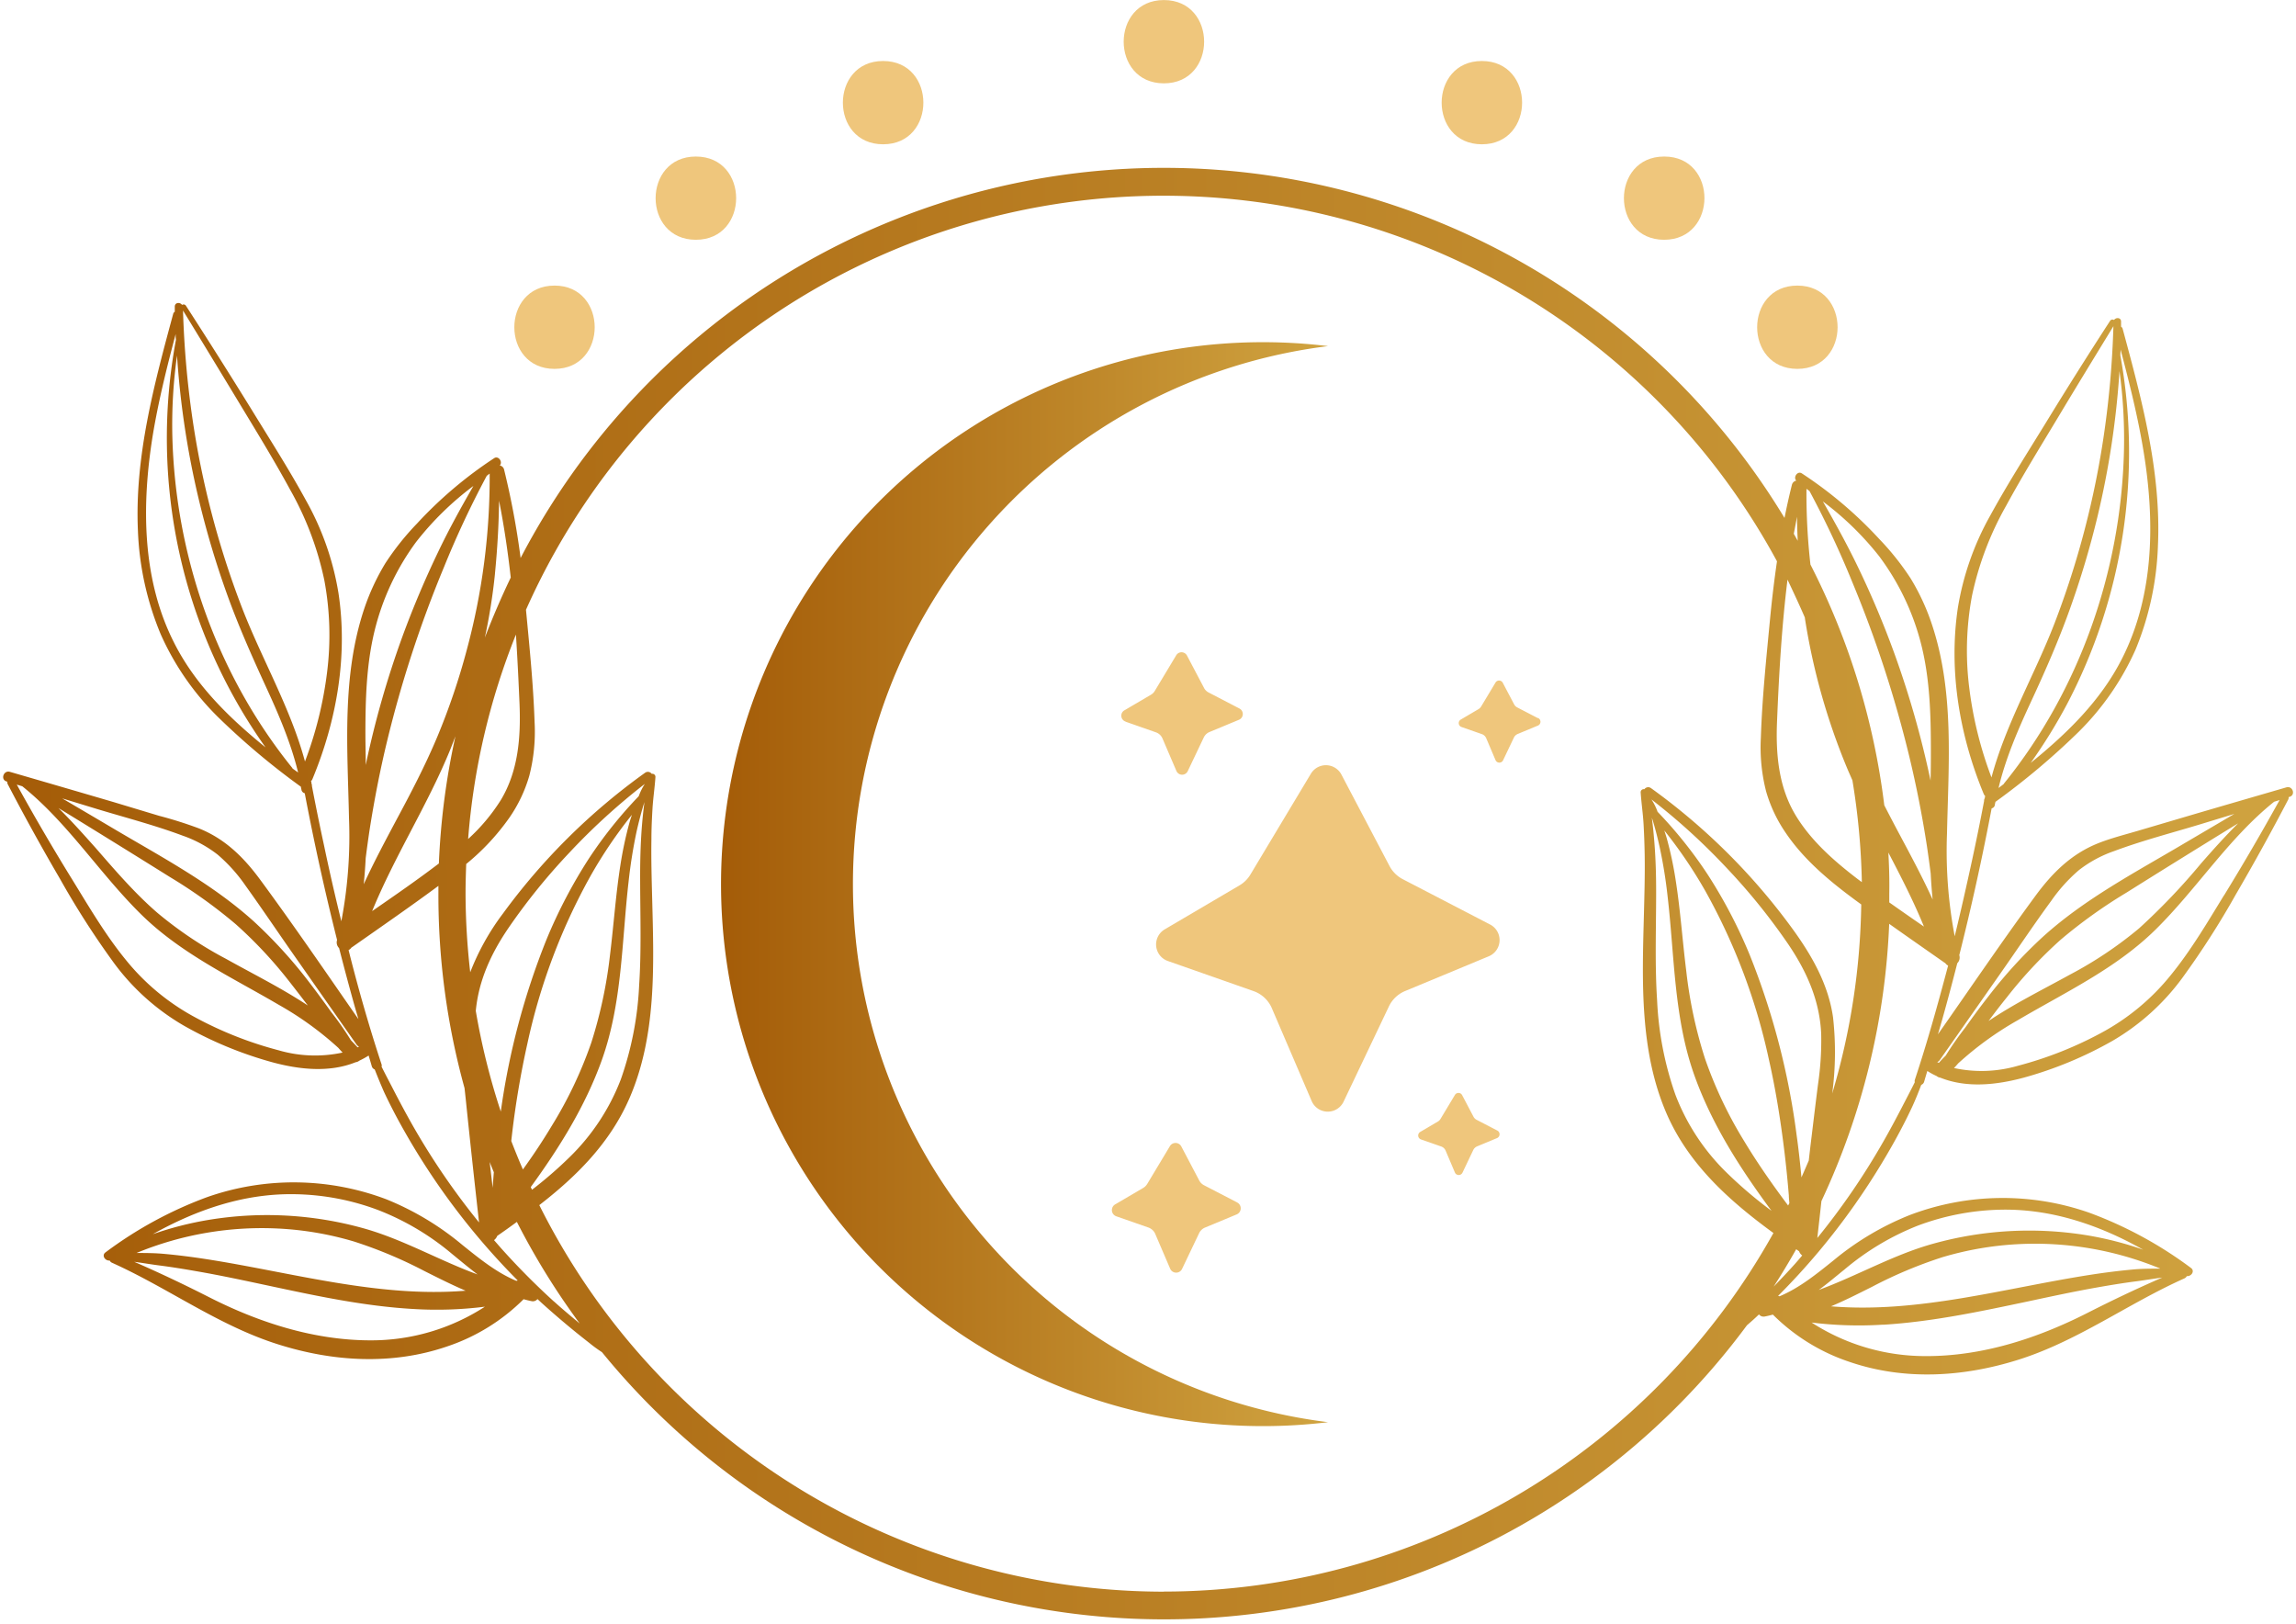
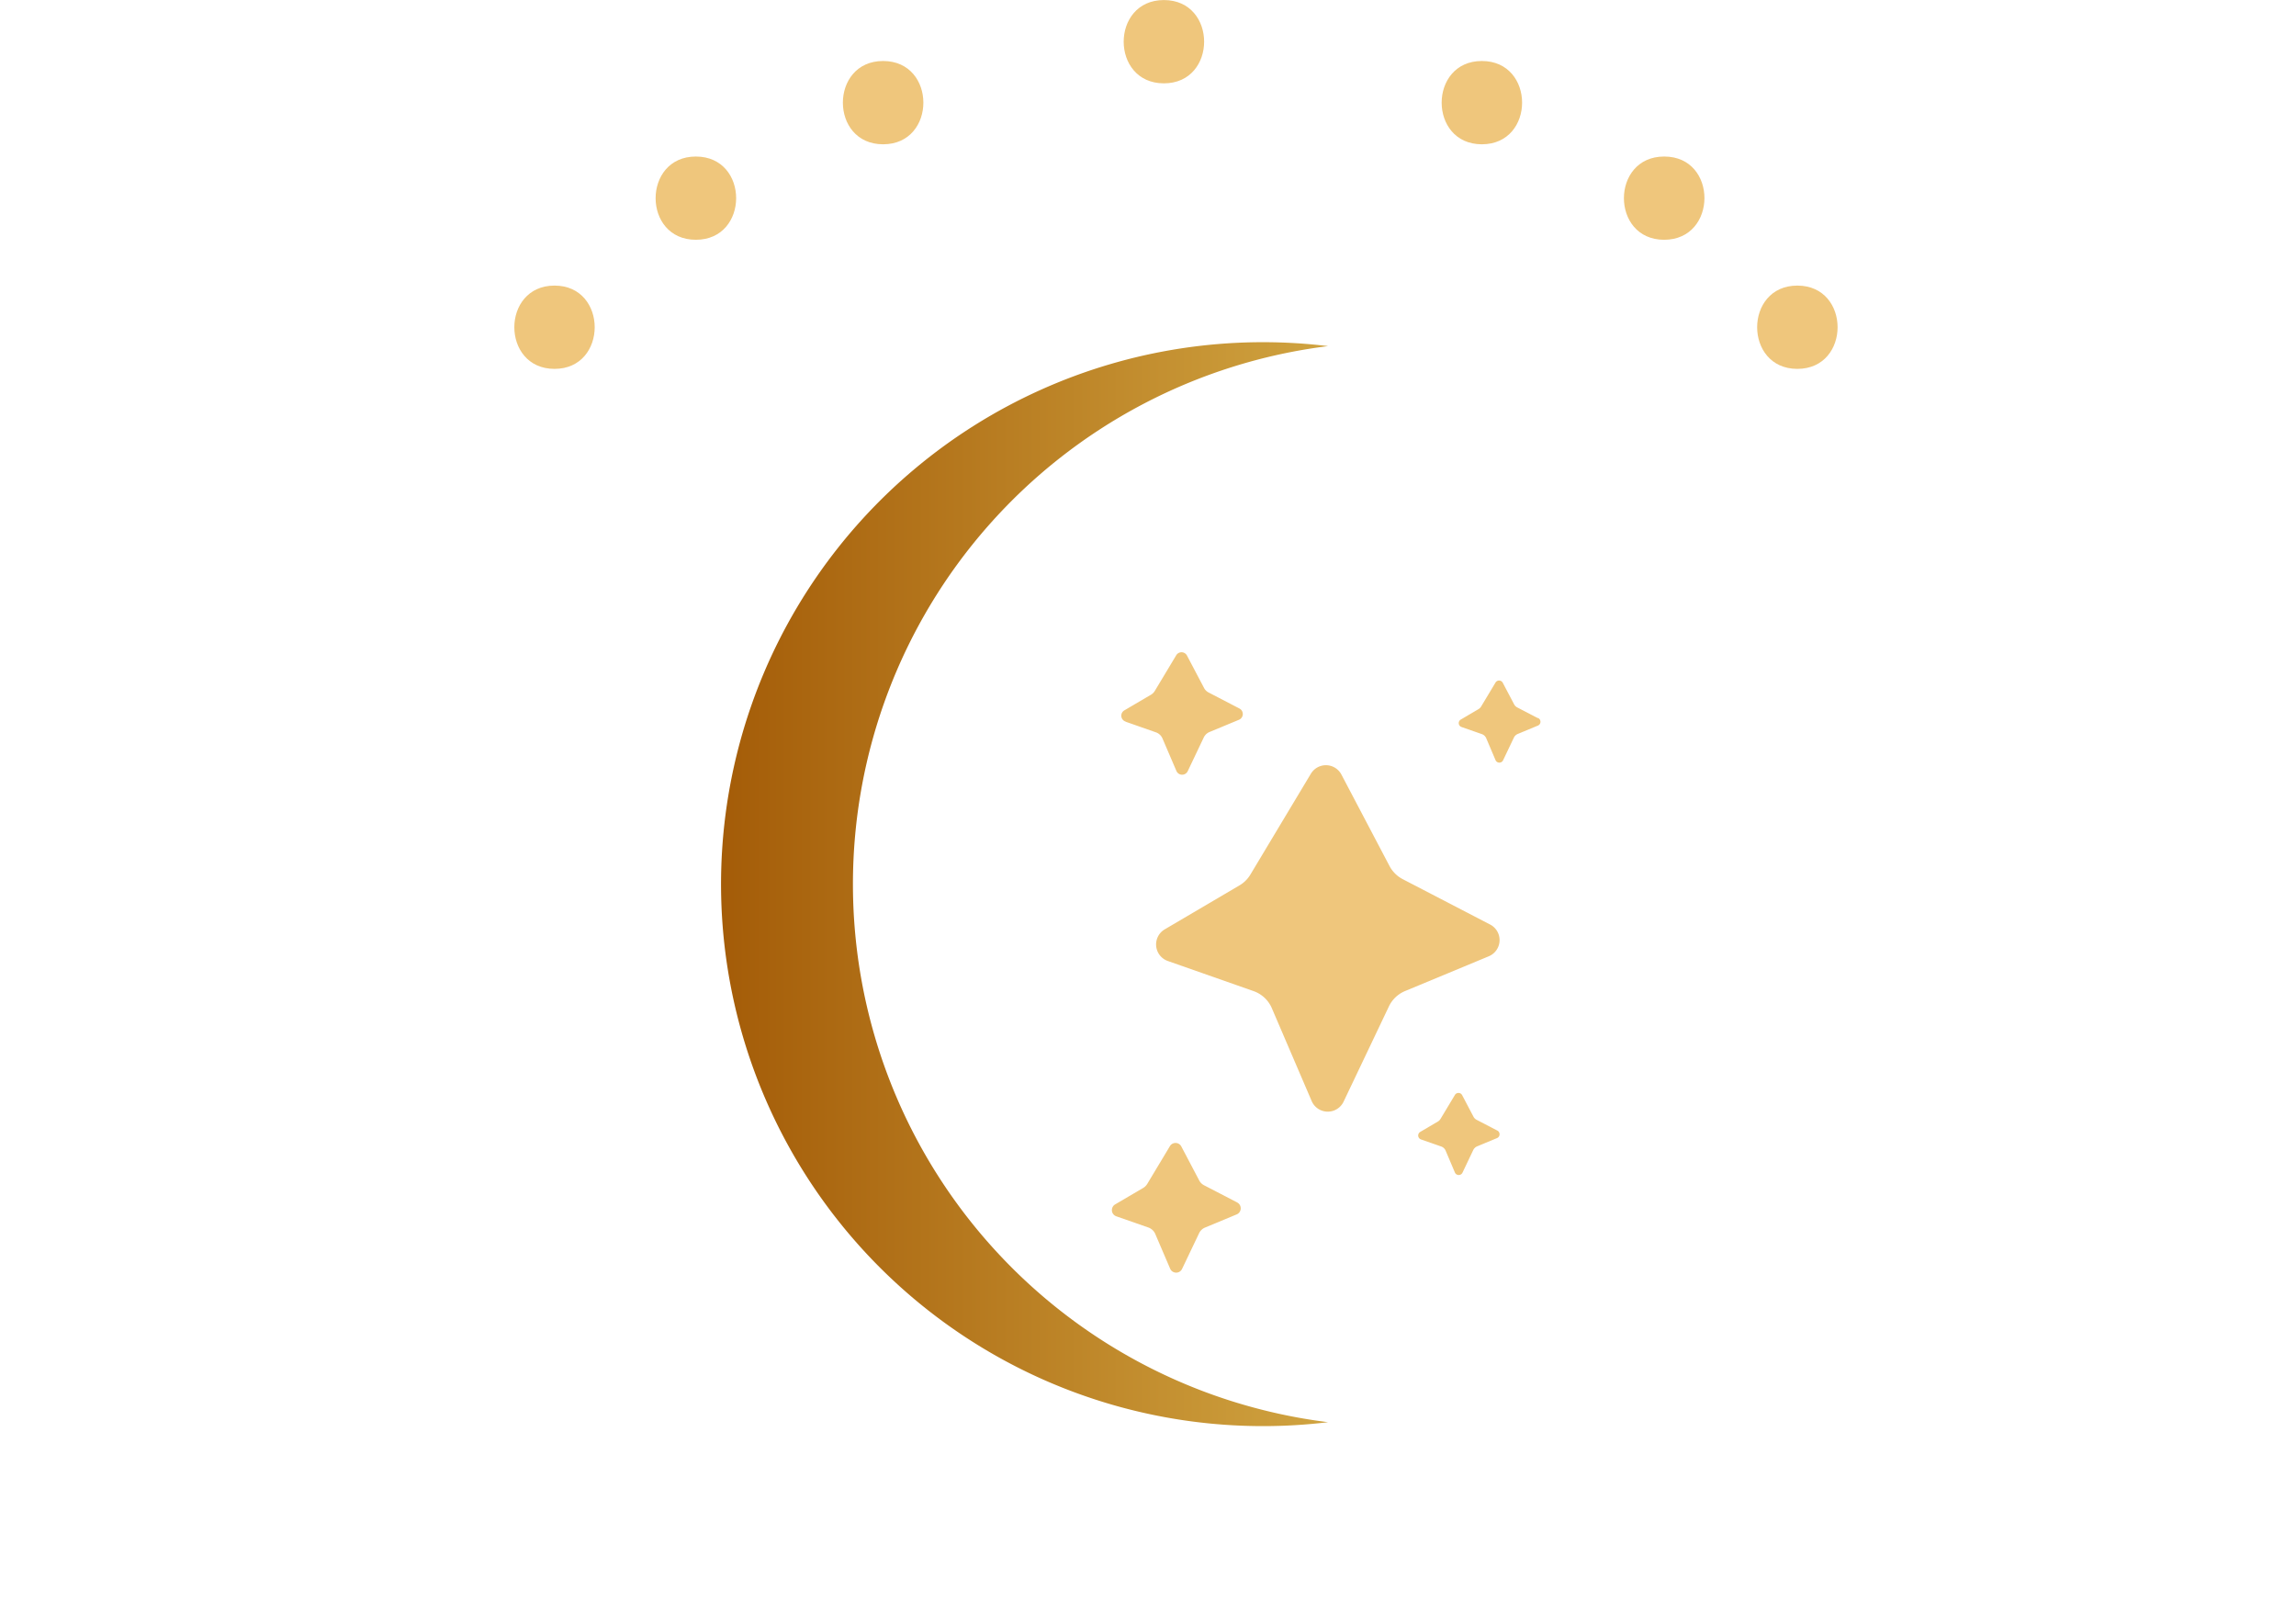
<svg xmlns="http://www.w3.org/2000/svg" xmlns:xlink="http://www.w3.org/1999/xlink" data-name="Layer 1" fill="#000000" height="347.5" preserveAspectRatio="xMidYMid meet" version="1" viewBox="0.6 1.4 491.3 347.5" width="491.3" zoomAndPan="magnify">
  <defs>
    <linearGradient gradientUnits="userSpaceOnUse" id="a" x1="154.83" x2="284.72" xlink:actuate="onLoad" xlink:show="other" xlink:type="simple" y1="190.56" y2="190.56">
      <stop offset="0" stop-color="#a45c08" />
      <stop offset="0.98" stop-color="#cfa23f" />
    </linearGradient>
    <linearGradient id="b" x1="1.28" x2="491.28" xlink:actuate="onLoad" xlink:href="#a" xlink:show="other" xlink:type="simple" y1="192.57" y2="192.57" />
  </defs>
  <g id="change1_1">
    <path d="M319.15,206l-17.89,7.43a6.65,6.65,0,0,0-3.46,3.29l-9.7,20.38a3.75,3.75,0,0,1-6.83-.14l-8.52-19.86a6.65,6.65,0,0,0-3.92-3.66L250.49,207a3.75,3.75,0,0,1-.66-6.77l16-9.41a6.61,6.61,0,0,0,2.33-2.31l12.94-21.57a3.75,3.75,0,0,1,6.54.18l10.29,19.56a6.7,6.7,0,0,0,2.82,2.81l18.69,9.7A3.75,3.75,0,0,1,319.15,206Zm-77.68-50.19,6.48,2.27a2.39,2.39,0,0,1,1.39,1.29l3,7a1.33,1.33,0,0,0,2.42,0l3.42-7.19a2.38,2.38,0,0,1,1.23-1.17l6.31-2.62a1.33,1.33,0,0,0,.11-2.4l-6.6-3.43a2.28,2.28,0,0,1-1-1l-3.64-6.91a1.32,1.32,0,0,0-2.3-.06l-4.58,7.62a2.3,2.3,0,0,1-.82.82l-5.65,3.32A1.32,1.32,0,0,0,241.47,155.78Zm88.22-.76-4.43-2.3a1.55,1.55,0,0,1-.67-.67l-2.44-4.63a.89.89,0,0,0-1.55,0l-3.07,5.11a1.61,1.61,0,0,1-.55.55l-3.79,2.23a.88.88,0,0,0,.15,1.6l4.35,1.52a1.6,1.6,0,0,1,.93.87l2,4.71a.89.89,0,0,0,1.62,0l2.3-4.83a1.6,1.6,0,0,1,.82-.78l4.24-1.76A.89.89,0,0,0,329.69,155ZM321,243.28l-4.43-2.3a1.58,1.58,0,0,1-.67-.66l-2.44-4.64a.89.89,0,0,0-1.55,0l-3.07,5.11a1.53,1.53,0,0,1-.55.55l-3.79,2.23a.89.89,0,0,0,.15,1.6l4.35,1.52a1.6,1.6,0,0,1,.93.87l2,4.71a.89.89,0,0,0,1.62,0l2.3-4.83a1.6,1.6,0,0,1,.82-.78l4.24-1.76A.89.89,0,0,0,321,243.28Zm-55.7,15.36-7-3.63a2.44,2.44,0,0,1-1.06-1l-3.86-7.33a1.4,1.4,0,0,0-2.44-.07l-4.85,8.08a2.53,2.53,0,0,1-.88.87l-6,3.52a1.41,1.41,0,0,0,.25,2.54l6.87,2.4a2.51,2.51,0,0,1,1.47,1.37l3.19,7.44a1.4,1.4,0,0,0,2.55.05l3.64-7.63a2.44,2.44,0,0,1,1.3-1.23l6.69-2.78A1.41,1.41,0,0,0,265.28,258.64Z" fill="#efc67c" />
  </g>
  <path d="M270.77,306.51a115.95,115.95,0,1,1,14-231.06,116,116,0,0,0,0,230.22A114.72,114.72,0,0,1,270.77,306.51Z" fill="url(#a)" />
  <g id="change1_2">
    <path d="M119.26,80.32c-11.48,0-11.46-17.82,0-17.82S130.72,80.32,119.26,80.32ZM149.5,34.89c-11.47,0-11.49,17.81,0,17.81S161,34.89,149.5,34.89Zm40.07-20.44c-11.47,0-11.49,17.82,0,17.82S201.05,14.45,189.57,14.45Zm128.12,0c-11.46,0-11.48,17.82,0,17.82S329.17,14.45,317.69,14.45Zm39,20.44c-11.46,0-11.48,17.81,0,17.81S368.21,34.89,356.73,34.89ZM385.2,62.5c-11.46,0-11.48,17.82,0,17.82S396.68,62.5,385.2,62.5ZM249.65,1.41c-11.46,0-11.48,17.82,0,17.82S261.13,1.41,249.65,1.41Z" fill="#efc67c" />
  </g>
-   <path d="M489.85,169.85c-7.4,2.15-14.8,4.29-22.19,6.47l-9.73,2.87c-2.86.84-5.77,1.57-8.54,2.69-5.6,2.28-9.58,6.24-13.11,11-7.19,9.78-14,19.84-21,29.81l.91-3.13q1.68-6,3.23-12.08a1.71,1.71,0,0,0,.43-1.73q3.93-15.6,6.92-31.4a.9.9,0,0,0,.7-.79c0-.2.09-.4.12-.61a156.31,156.31,0,0,0,17.83-15,58,58,0,0,0,12.16-17.6,63.91,63.91,0,0,0,4.78-22.29c.7-15.78-3.47-31.22-7.55-46.31a.68.68,0,0,0-.34-.45c0-.37,0-.73,0-1.1,0-.9-1.11-.94-1.51-.33a.59.59,0,0,0-.83.16q-7.11,10.95-13.91,22.07c-4,6.5-8.14,13-11.79,19.68a60,60,0,0,0-6.89,19.69c-2,13.46.36,27.27,5.53,39.77a1.75,1.75,0,0,0,.34.51.73.73,0,0,0-.09.22c0,.09,0,.18-.05.26a1,1,0,0,0-.11.53q-1.21,6.39-2.59,12.75c-1.17,5.4-2.39,10.81-3.7,16.2a97.48,97.48,0,0,1-1.65-22c.32-15,1.59-30.29-3.24-44.76a47.66,47.66,0,0,0-4.54-9.8,57.29,57.29,0,0,0-6.75-8.47,88.1,88.1,0,0,0-16.53-14c-.92-.61-1.9.84-1.19,1.55a1.21,1.21,0,0,0-.94.91q-.87,3.51-1.58,7.07A155.21,155.21,0,0,0,112,120.78a170.68,170.68,0,0,0-3.53-18.89,1.17,1.17,0,0,0-.93-.91c.71-.72-.27-2.16-1.19-1.56a88.48,88.48,0,0,0-16.53,14,57.29,57.29,0,0,0-6.75,8.47,48.47,48.47,0,0,0-4.55,9.8c-4.82,14.47-3.55,29.79-3.24,44.76a97,97,0,0,1-1.64,22.05q-2-8.1-3.7-16.21-1.38-6.36-2.6-12.75a.87.87,0,0,0-.1-.52c0-.09,0-.18,0-.26a.8.8,0,0,0-.1-.23,1.34,1.34,0,0,0,.34-.51c5.18-12.5,7.59-26.3,5.54-39.77a60.1,60.1,0,0,0-6.89-19.69c-3.65-6.7-7.8-13.17-11.79-19.68Q47.47,77.76,40.38,66.8a.59.59,0,0,0-.83-.16C39.14,66,38,66.08,38,67c0,.37,0,.74,0,1.1a.68.68,0,0,0-.34.45c-4.08,15.09-8.25,30.54-7.55,46.31A63.64,63.64,0,0,0,35,137.12a58,58,0,0,0,12.16,17.6,156.56,156.56,0,0,0,17.83,15c0,.2.08.4.11.61a.92.92,0,0,0,.71.78q3,15.8,6.92,31.4a1.69,1.69,0,0,0,.43,1.73q1.55,6.06,3.23,12.08c.29,1.05.61,2.09.91,3.13-6.94-10-13.78-20-21-29.81-3.53-4.8-7.52-8.76-13.11-11a88.12,88.12,0,0,0-8.54-2.7L24.9,173q-11.08-3.25-22.19-6.47c-1.34-.39-2.06,1.65-.71,2.06l.18.06a.8.8,0,0,0,.07.51q5.34,10.26,11.19,20.27a180.78,180.78,0,0,0,11.48,17.91,49.22,49.22,0,0,0,15,13.48,82.67,82.67,0,0,0,18.93,7.84c5.82,1.58,12.24,2.26,17.84,0a1.54,1.54,0,0,0,.79-.33,17.53,17.53,0,0,0,2-1.1c.23.77.46,1.53.68,2.3a1,1,0,0,0,.62.67c.64,1.63,1.3,3.24,2,4.83q1.68,3.58,3.61,7.05a150.47,150.47,0,0,0,25,33.28,1.73,1.73,0,0,0-.31.07c-4.27-1.79-7.93-4.78-11.57-7.7A60.84,60.84,0,0,0,83.31,258a56,56,0,0,0-38.39-.48,85.63,85.63,0,0,0-21.73,11.81c-.93.66-.07,1.87.88,1.75a1,1,0,0,0,.52.49C36.64,277,47.38,285,60.05,289c11.79,3.74,24.45,4.52,36.27.45a42,42,0,0,0,16.32-10.09c.57.16,1.14.3,1.73.42a1.27,1.27,0,0,0,1.24-.45l.85.79q3.32,3,6.8,5.85c1.12.92,2.26,1.82,3.41,2.72a29.83,29.83,0,0,0,2.74,2,155.1,155.1,0,0,0,245-5.75c.58-.51,1.16-1,1.73-1.53.29-.26.56-.53.85-.8a1.24,1.24,0,0,0,1.24.45c.59-.11,1.16-.25,1.73-.41a41.93,41.93,0,0,0,16.32,10.09c11.82,4.07,24.48,3.28,36.27-.45,12.67-4,23.41-12,35.46-17.38a1,1,0,0,0,.52-.49c.95.11,1.81-1.09.88-1.76a86.08,86.08,0,0,0-21.73-11.8,56,56,0,0,0-38.39.48,60.68,60.68,0,0,0-16.32,9.69c-3.64,2.92-7.3,5.91-11.57,7.7l-.32-.08a147.59,147.59,0,0,0,16.47-19.61,153,153,0,0,0,8.55-13.66c1.28-2.31,2.49-4.66,3.61-7.05.74-1.59,1.39-3.21,2-4.83a1,1,0,0,0,.62-.68c.22-.76.45-1.52.68-2.29a15.41,15.41,0,0,0,2,1.09,1.48,1.48,0,0,0,.78.34c5.61,2.26,12,1.58,17.85,0a82.86,82.86,0,0,0,18.93-7.84,49.25,49.25,0,0,0,15-13.49,180.27,180.27,0,0,0,11.48-17.91q5.83-10,11.19-20.27a.76.76,0,0,0,.07-.5l.18-.06C491.9,171.5,491.19,169.46,489.85,169.85ZM454.37,76.2c1.88,7.14,3.68,14.3,4.88,21.59,2.46,14.85,2.38,30.83-4.59,44.54-4.56,9-11.77,16-19.53,22.29a112.83,112.83,0,0,0,7.73-12.49,116,116,0,0,0,11.45-74.7Zm-.24,4.6a107.49,107.49,0,0,1,.95,17.3c-.66,25.58-9.54,51-25.65,70.91a1,1,0,0,0-.08.14l-1.1.84c1.54-6.44,4.2-12.55,7-18.58,3-6.46,5.84-12.94,8.24-19.64a191.45,191.45,0,0,0,5.93-19.84A184.38,184.38,0,0,0,454.13,80.8ZM422,148.7a63.79,63.79,0,0,1,.57-19.84,67.32,67.32,0,0,1,7.33-19.3c3.59-6.61,7.56-13,11.44-19.47s7.65-12.61,11.49-18.9a200.41,200.41,0,0,1-2,23,188.64,188.64,0,0,1-10.59,40.54c-4.24,11-10.43,21.52-13.5,33A82.47,82.47,0,0,1,422,148.7ZM37.9,139c-7-13.71-7-29.69-4.6-44.54,1.21-7.29,3-14.45,4.89-21.59,0,.41,0,.82.06,1.23a114.32,114.32,0,0,0,19.17,87.2C49.67,155,42.46,148,37.9,139Zm25.3,26.82a.61.61,0,0,0-.07-.14c-16.12-19.95-25-45.32-25.65-70.9a106.41,106.41,0,0,1,1-17.31,184.23,184.23,0,0,0,4.74,31.13,190.72,190.72,0,0,0,5.93,19.84c2.4,6.7,5.28,13.18,8.24,19.64,2.77,6,5.43,12.14,7,18.59ZM52.36,131.36a188.73,188.73,0,0,1-10.6-40.53,203.07,203.07,0,0,1-2-23q5.77,9.43,11.5,18.91c3.88,6.44,7.85,12.85,11.44,19.46A67.32,67.32,0,0,1,70,125.54a63.8,63.8,0,0,1,.57,19.84,82.34,82.34,0,0,1-4.71,18.94C62.78,152.88,56.6,142.36,52.36,131.36Zm11,125.53a52.86,52.86,0,0,1,18.2,3.41,55.87,55.87,0,0,1,15.74,9.35c1.81,1.48,3.62,3,5.49,4.41-8.23-3-15.94-7.51-24.44-9.88a76.81,76.81,0,0,0-33-1.81,71.83,71.83,0,0,0-12.06,3.08C42.5,260.29,52.61,256.77,63.32,256.89Zm-3,7.36a68.8,68.8,0,0,1,16,2.77,95.63,95.63,0,0,1,15.11,6.34c2.88,1.44,5.78,2.91,8.76,4.18-18.72,1.54-37.28-3.94-55.67-6.78-2.91-.45-5.82-.82-8.75-1.09-2-.19-4-.2-6-.2A70.28,70.28,0,0,1,60.32,264.25Zm19.57,23.91c-12.08,0-23.85-3.78-34.54-9.21-5.29-2.69-10.63-5.23-16.06-7.59,1.8.24,3.6.55,5.39.78,2.63.34,5.24.76,7.85,1.22,5.17.89,10.31,2,15.43,3.09,10.24,2.19,20.52,4.4,31,5a82.12,82.12,0,0,0,15.36-.49A44.63,44.63,0,0,1,79.89,288.16ZM395.29,273A56.18,56.18,0,0,1,411,263.61a53.44,53.44,0,0,1,18.21-3.41c10.7-.11,20.82,3.4,30,8.57a71.48,71.48,0,0,0-12-3.08,76.65,76.65,0,0,0-33,1.81c-8.5,2.37-16.21,6.85-24.44,9.88C391.68,276,393.49,274.44,395.29,273Zm67.53-.18c-2,0-4,0-6,.2-2.92.27-5.83.64-8.74,1.09-18.39,2.84-36.95,8.32-55.67,6.77,3-1.26,5.88-2.73,8.76-4.17a94.75,94.75,0,0,1,15.11-6.35,69.33,69.33,0,0,1,16-2.77A70.24,70.24,0,0,1,462.82,272.79Zm-59.22,12c10.47-.64,20.76-2.84,31-5,5.13-1.1,10.26-2.2,15.43-3.1,2.61-.45,5.23-.88,7.86-1.21,1.79-.24,3.59-.55,5.39-.78-5.44,2.36-10.77,4.9-16.06,7.59-10.69,5.43-22.46,9.25-34.55,9.21a44.77,44.77,0,0,1-24.42-7.18A82.17,82.17,0,0,0,403.6,284.8Zm-.67-164.11a53.27,53.27,0,0,1,8.93,19.21c1.69,7.1,1.9,14.4,1.91,21.66,0,2.26,0,4.53-.07,6.81a203.4,203.4,0,0,0-7.83-27.43q-3.4-9.33-7.72-18.28c-2.3-4.78-4.85-9.39-7.49-14A64.61,64.61,0,0,1,402.93,120.69ZM387.8,106.46A202.85,202.85,0,0,1,397,126.05a250.42,250.42,0,0,1,12.17,37.27c1.51,6.28,2.76,12.64,3.74,19,.3,2,.57,4,.82,5.94q.14,2.81.42,5.59c-2.11-4.62-4.51-9.11-6.9-13.59-1.17-2.18-2.32-4.38-3.45-6.58A153.9,153.9,0,0,0,388,122.18a134.61,134.61,0,0,1-.85-16.2Zm-1,27.12a139,139,0,0,0,8.88,31.76c.41,1,.86,2,1.3,3A150.87,150.87,0,0,1,399,190.13l-.92-.68c-5-3.83-9.9-8.11-13.21-13.56-3.78-6.22-4.33-13.44-4-20.56.41-10,1-20,2.22-29.92C384.36,128.09,385.64,130.82,386.83,133.58Zm17.84,50.16c2.73,5.22,5.42,10.45,7.65,15.9q-3.72-2.56-7.42-5.17c0-.63,0-1.26,0-1.9C404.93,189.61,404.83,186.66,404.67,183.74Zm-19.51-71.93c0,1.76.07,3.53.15,5.29l-.84-1.5C384.69,114.33,384.91,113.07,385.16,111.81ZM111.77,152c.29,7.12-.26,14.34-4,20.56a40.08,40.08,0,0,1-7,8.34A148,148,0,0,1,111,137.16C111.32,142.11,111.56,147.07,111.77,152ZM94.51,186.14c-4.64,3.53-9.46,6.86-14.28,10.19C85.05,184.56,92,173.79,96.85,162c.41-1,.8-2.05,1.2-3.07A155.81,155.81,0,0,0,94.51,186.14Zm12-62c.51-5.18.82-10.4.88-15.62,1.08,5.43,1.88,10.92,2.5,16.44q-3,6.27-5.54,12.85A124.52,124.52,0,0,0,106.52,124.11ZM80.7,136.58a53.35,53.35,0,0,1,8.93-19.21,64.32,64.32,0,0,1,12.27-12c-2.64,4.58-5.19,9.19-7.49,14q-4.3,8.94-7.72,18.27a200.52,200.52,0,0,0-7.83,27.43c0-2.28-.07-4.55-.07-6.81C78.8,151,79,143.68,80.7,136.58ZM78.85,185q.38-3,.82-5.95c1-6.39,2.23-12.75,3.74-19a249.92,249.92,0,0,1,12.17-37.26,201.91,201.91,0,0,1,9.18-19.6l.62-.47a141.6,141.6,0,0,1-4.89,37.69,144.55,144.55,0,0,1-6.3,18.58c-2.59,6.19-5.7,12.12-8.86,18-2.39,4.49-4.79,9-6.9,13.59C78.62,188.71,78.76,186.84,78.85,185ZM60.2,226.1a80.24,80.24,0,0,1-18-7.13,48.66,48.66,0,0,1-14.71-12.25c-4.33-5.31-7.81-11.25-11.39-17.07Q9.89,179.6,4.19,169.26l1.18.36c9.78,7.84,16.54,18.66,25.43,27.41,8.51,8.38,19.28,13.38,29.46,19.35A69.4,69.4,0,0,1,73,225.59c.29.34.6.68.91,1A27.84,27.84,0,0,1,60.2,226.1ZM13.11,174.28q12,7.35,23.87,14.77a107.55,107.55,0,0,1,14.07,10.08,93.57,93.57,0,0,1,11.42,12.21q2,2.55,4,5.18c-5.58-3.7-11.67-6.72-17.55-10a83.81,83.81,0,0,1-14.67-9.85c-4.83-4.18-9-9.05-13.17-13.84C18.49,179.93,15.88,177,13.11,174.28Zm64,51.19c-.46-.52-.94-1-1.43-1.53a66.9,66.9,0,0,0-4.19-6c-1.64-2.28-3.3-4.54-5-6.75a101.24,101.24,0,0,0-11.57-12.65c-9-8.12-19.83-13.82-30.16-19.94-3.61-2.14-7.23-4.26-10.85-6.39l7.54,2.3c6.06,1.83,12.26,3.44,18.2,5.66a26.23,26.23,0,0,1,7.52,4.07,34.54,34.54,0,0,1,5.94,6.6C56.81,196,60.34,201.26,64,206.47L76.9,224.89a1.24,1.24,0,0,0,.53.43Zm12,17.07c-1.44-2.52-2.81-5.08-4.15-7.66-.9-1.76-1.83-3.5-2.71-5.27a.8.8,0,0,0,0-.48c-2.64-8-5-16.23-7.06-24.47a1.48,1.48,0,0,0,.6-.52L76,204c6.16-4.32,12.36-8.6,18.41-13.07,0,.54,0,1.08,0,1.62A154.94,154.94,0,0,0,100,234.19c.15,1.31.29,2.63.42,3.93q1.29,12.42,2.69,24.82A153.15,153.15,0,0,1,89.11,242.54Zm48.26-30.43a70.19,70.19,0,0,1-3.93,20.23,46.46,46.46,0,0,1-11,16.67,87.9,87.9,0,0,1-8,6.93l-.27-.57c6.12-8.42,11.66-17.29,15.19-27.12,4.41-12.29,4.27-25.43,5.75-38.26a106.27,106.27,0,0,1,1.73-10.79c.4-1.75.84-3.49,1.35-5.21.09-.32.2-.63.31-1-.24,1.79-.42,3.59-.56,5.35-.3,3.87-.38,7.78-.36,11.66C137.6,197.4,137.85,204.76,137.37,212.11ZM110,245.51c.06-.5.11-1,.17-1.49a191,191,0,0,1,3.27-19.3,129.8,129.8,0,0,1,13.57-36,98.21,98.21,0,0,1,8.81-13c-.19.56-.37,1.12-.53,1.68a81.57,81.57,0,0,0-1.94,9.11c-1,6.37-1.43,12.81-2.22,19.2a97.53,97.53,0,0,1-4,18.75,89.31,89.31,0,0,1-8.41,17.72c-1.94,3.23-4,6.35-6.23,9.42C111.63,249.62,110.8,247.58,110,245.51Zm27.26-73.75a93.18,93.18,0,0,0-10.7,13.4,107.36,107.36,0,0,0-9,17.2,156.07,156.07,0,0,0-9.8,36.85,147.92,147.92,0,0,1-5.35-21.53c.61-6.45,3.2-12.12,6.84-17.52a132.45,132.45,0,0,1,13.13-16.28,136.62,136.62,0,0,1,16.2-14.77A12.41,12.41,0,0,0,137.27,171.76ZM105.38,250c.29.74.59,1.47.89,2.19-.09,1.11-.17,2.22-.25,3.33C105.81,253.66,105.59,251.82,105.38,250Zm13.76,29.86a155.68,155.68,0,0,1-11.3-11.39l-1.53-1.75a1.92,1.92,0,0,0,.68-.9q2.12-1.46,4.21-3a155.63,155.63,0,0,0,13.45,21.74C122.78,283,120.93,281.47,119.14,279.84Zm130.51,62.07A149.5,149.5,0,0,1,116,259.23c8-6.19,15.1-13.28,19.24-22.75,5.83-13.32,5.29-28.27,4.92-42.49-.11-4.34-.24-8.68-.17-13,0-2.19.1-4.4.23-6.59s.48-4.51.63-6.77a.66.66,0,0,0-.8-.67,1,1,0,0,0-1.4-.24,134.67,134.67,0,0,0-30.43,30.13,52,52,0,0,0-7,12.56,150.57,150.57,0,0,1-1-16.81c0-2.13.06-4.24.14-6.35a49.45,49.45,0,0,0,9.3-10,30.66,30.66,0,0,0,4.2-8.88,37.81,37.81,0,0,0,1.13-11.51c-.27-8-1.08-16-1.84-24a149.3,149.3,0,0,1,267.69-10.37q-.92,6.35-1.52,12.73c-.79,8.3-1.66,16.65-1.93,25a37.81,37.81,0,0,0,1.13,11.51,30.48,30.48,0,0,0,4.2,8.87c3.76,5.56,9,10,14.31,13.95.61.46,1.22.9,1.84,1.35a148.88,148.88,0,0,1-6.21,40.45,67.06,67.06,0,0,0,.18-16.26c-1-7.07-4.5-13.2-8.63-18.9A134.76,134.76,0,0,0,353.86,170a1,1,0,0,0-1.39.25.66.66,0,0,0-.8.66c.15,2.27.49,4.51.62,6.78s.2,4.39.24,6.59c.07,4.34-.06,8.69-.17,13-.38,14.21-.91,29.16,4.91,42.49,4.76,10.86,13.46,18.6,22.81,25.43A149.45,149.45,0,0,1,249.65,341.91Zm136.43-88.62c-.29-3.06-.62-6.11-1.05-9.14A157.85,157.85,0,0,0,375,205.68a106.09,106.09,0,0,0-9-17.2,93.24,93.24,0,0,0-10.71-13.4,11.92,11.92,0,0,0-1.32-2.65,137.33,137.33,0,0,1,16.2,14.77,131.7,131.7,0,0,1,13.13,16.28c3.94,5.84,6.68,12,7,19.11a64.37,64.37,0,0,1-.67,10.74c-.49,3.79-.94,7.59-1.4,11.38-.21,1.68-.4,3.36-.59,5C387.1,250.94,386.6,252.12,386.08,253.29Zm-2.86,6c-3.33-4.45-6.52-9-9.39-13.76a89.58,89.58,0,0,1-8.41-17.72,96,96,0,0,1-4-18.75c-.8-6.39-1.24-12.83-2.23-19.2a78.45,78.45,0,0,0-1.93-9.11c-.16-.57-.35-1.13-.53-1.69a99.29,99.29,0,0,1,8.81,13,129.68,129.68,0,0,1,13.57,36c1.44,6.36,2.47,12.81,3.27,19.29q.6,4.9,1,9.83c0,.54.08,1.08.11,1.62ZM354.61,181.7c-.14-1.75-.31-3.55-.55-5.34.11.31.22.63.31.94.51,1.72.95,3.47,1.34,5.22a103.15,103.15,0,0,1,1.74,10.79c1.48,12.83,1.34,26,5.75,38.26,3.77,10.51,9.85,19.94,16.47,28.88a92.26,92.26,0,0,1-9.55-8.12,46.37,46.37,0,0,1-11-16.68,70.06,70.06,0,0,1-3.93-20.22c-.48-7.35-.23-14.71-.21-22.06C355,189.48,354.92,185.58,354.61,181.7Zm30.11,90.07q-2.25,2.5-4.6,4.9,2.53-3.92,4.83-8l.62.44a1.89,1.89,0,0,0,.67.89C385.74,270.6,385.23,271.19,384.72,271.77Zm25.61-39.32a.89.89,0,0,0,0,.48c-.87,1.76-1.8,3.51-2.7,5.26-1.34,2.58-2.71,5.15-4.16,7.67a151.29,151.29,0,0,1-14,20.4q.45-3.94.88-7.89a154.23,154.23,0,0,0,14.5-59.32c3.92,2.78,7.87,5.53,11.8,8.28l.21.13a1.5,1.5,0,0,0,.6.52C415.28,216.21,413,224.4,410.33,232.45Zm5.15-3.66-.35-.16a1.2,1.2,0,0,0,.53-.42q6.46-9.21,12.91-18.43c3.65-5.2,7.18-10.5,10.94-15.63a34.78,34.78,0,0,1,5.94-6.59,26.23,26.23,0,0,1,7.52-4.07c5.94-2.22,12.13-3.83,18.2-5.66l7.54-2.3-10.86,6.39c-10.33,6.12-21.21,11.82-30.15,19.94a99.79,99.79,0,0,0-11.57,12.65c-1.73,2.21-3.4,4.47-5,6.74a68.53,68.53,0,0,0-4.19,6C416.42,227.76,415.94,228.26,415.48,228.79Zm64-51.2c-2.77,2.75-5.38,5.66-7.94,8.59A137.93,137.93,0,0,1,458.34,200a84.13,84.13,0,0,1-14.67,9.84c-5.88,3.24-12,6.26-17.56,10,1.3-1.74,2.62-3.47,4-5.17a95,95,0,0,1,11.42-12.21,107.38,107.38,0,0,1,14.08-10.08Q467.48,184.93,479.45,177.59Zm-3,15.38c-3.57,5.82-7.05,11.75-11.38,17.06a48.69,48.69,0,0,1-14.71,12.26,80.24,80.24,0,0,1-18,7.13,27.84,27.84,0,0,1-13.67.48q.46-.48.9-1a69.82,69.82,0,0,1,12.71-9.21c10.17-6,20.95-11,29.46-19.35,8.89-8.75,15.65-19.57,25.43-27.41l1.17-.36Q482.67,182.92,476.48,193Z" fill="url(#b)" />
</svg>